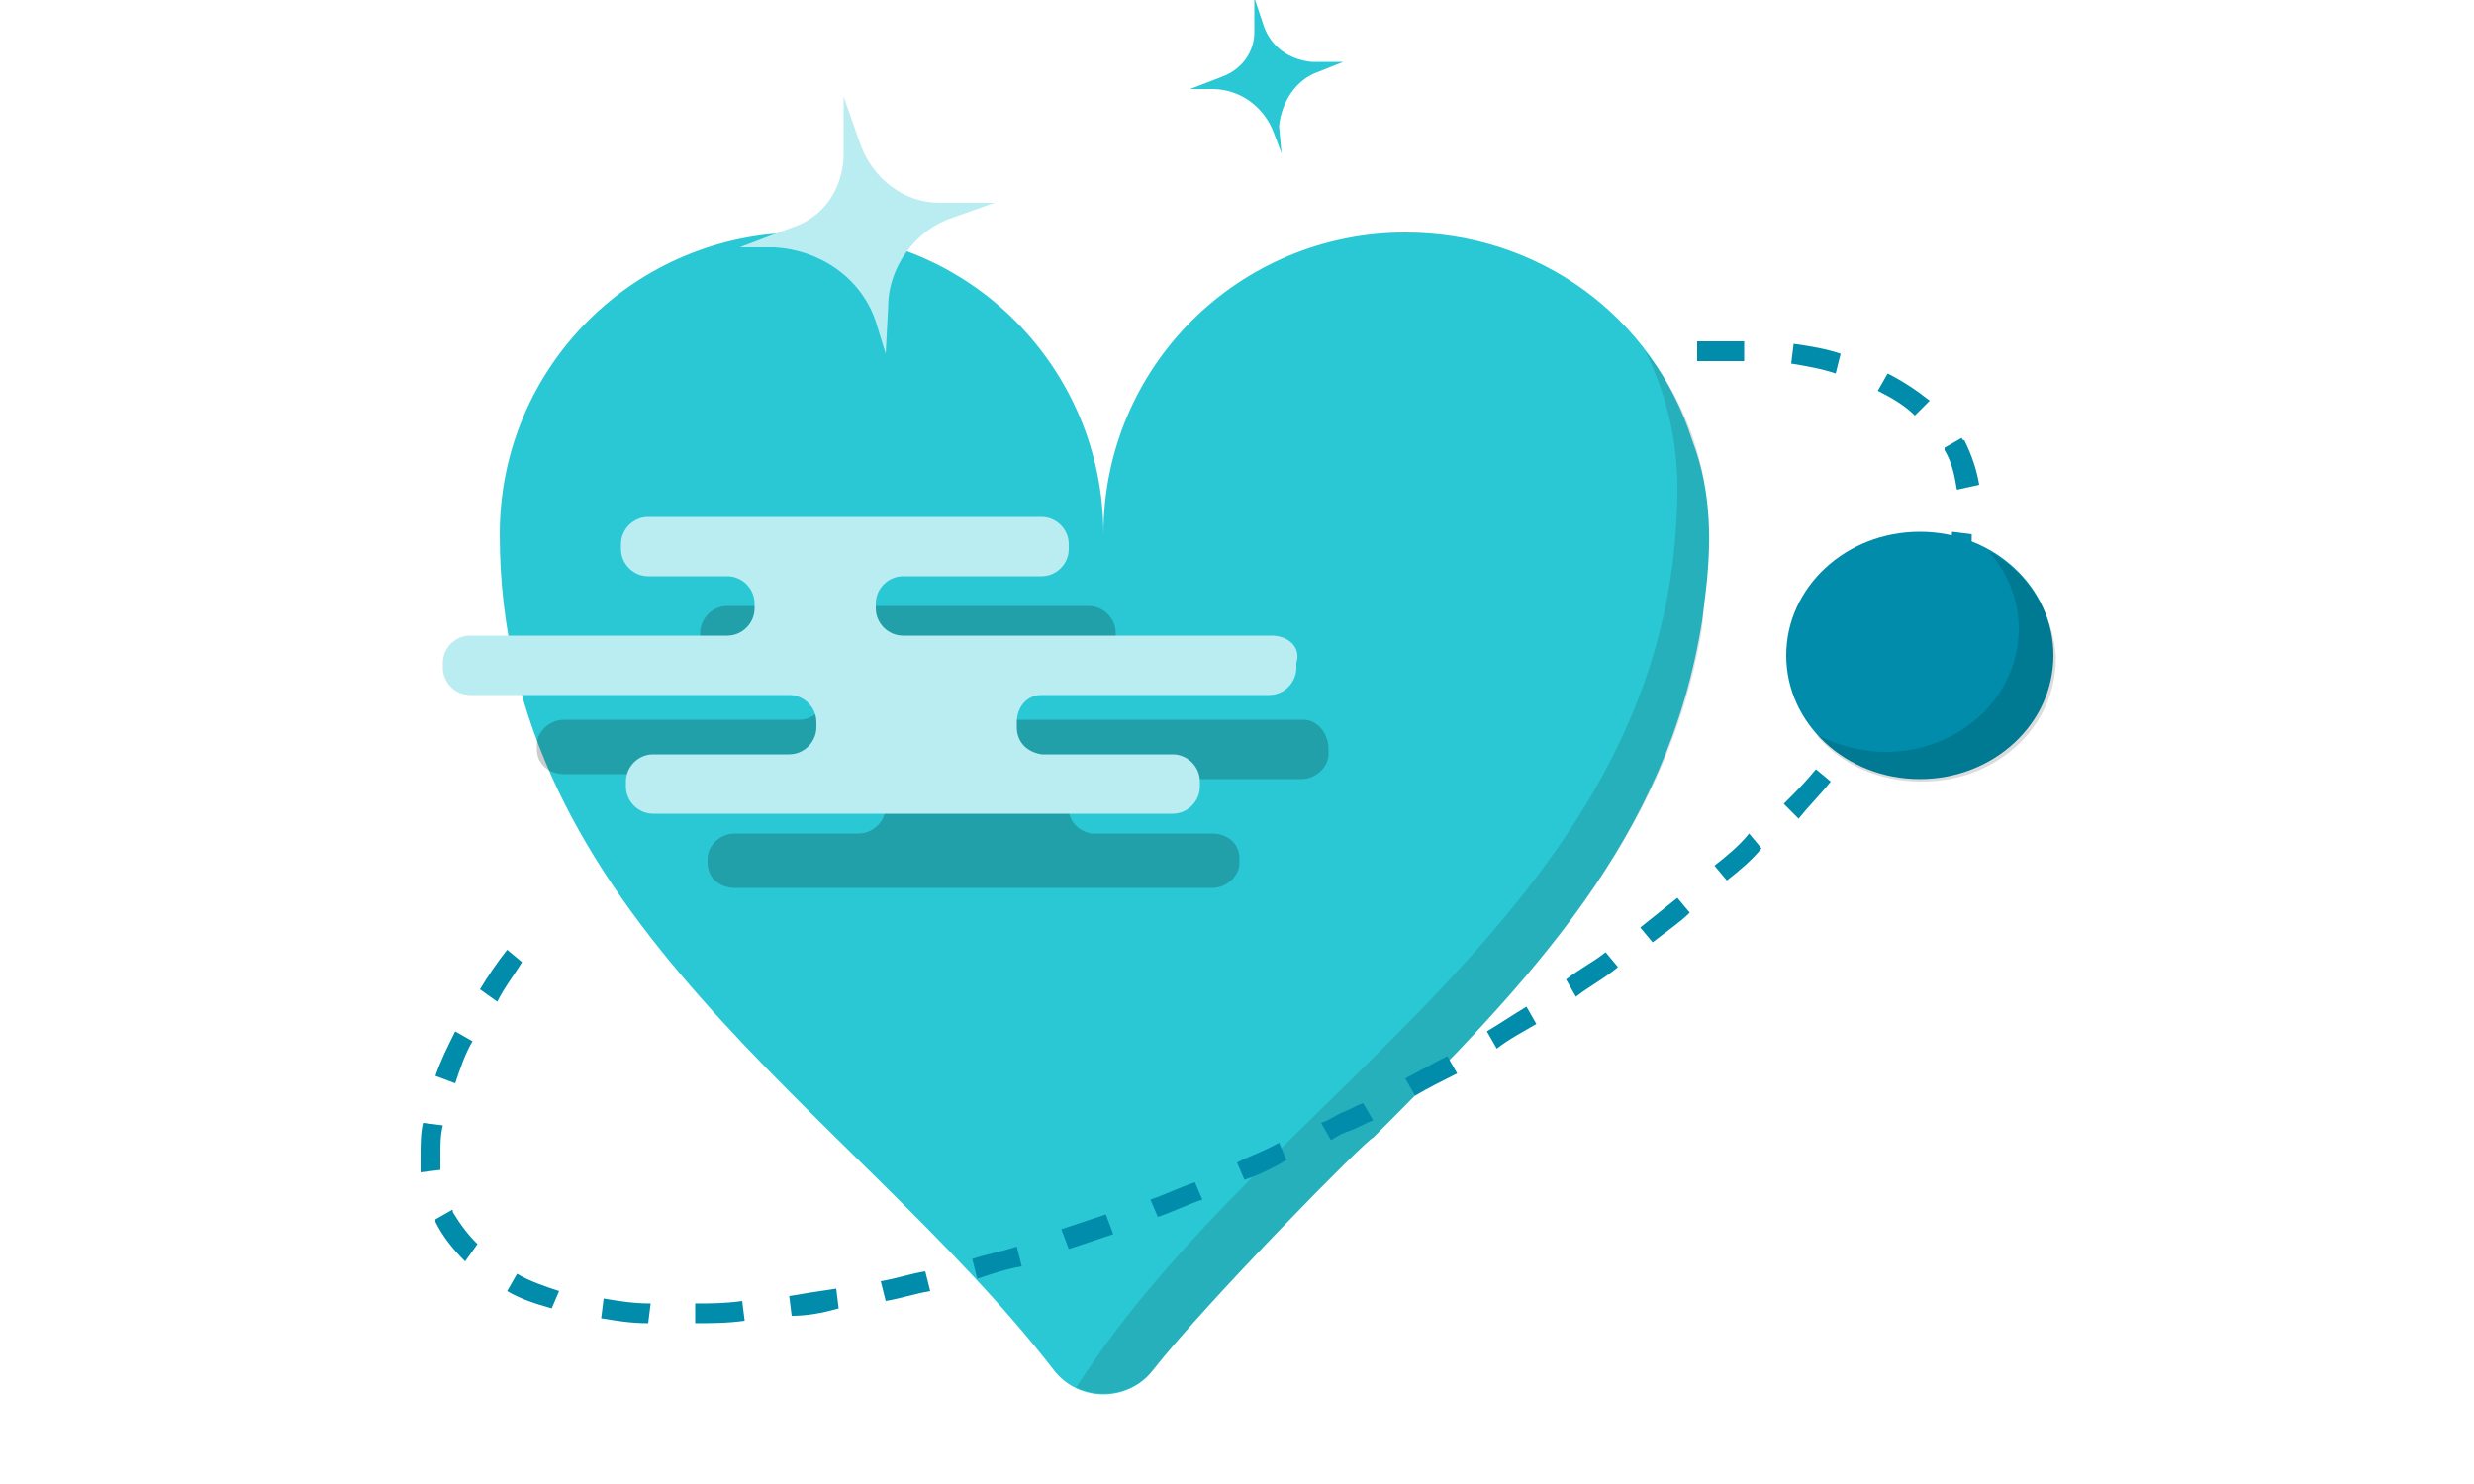
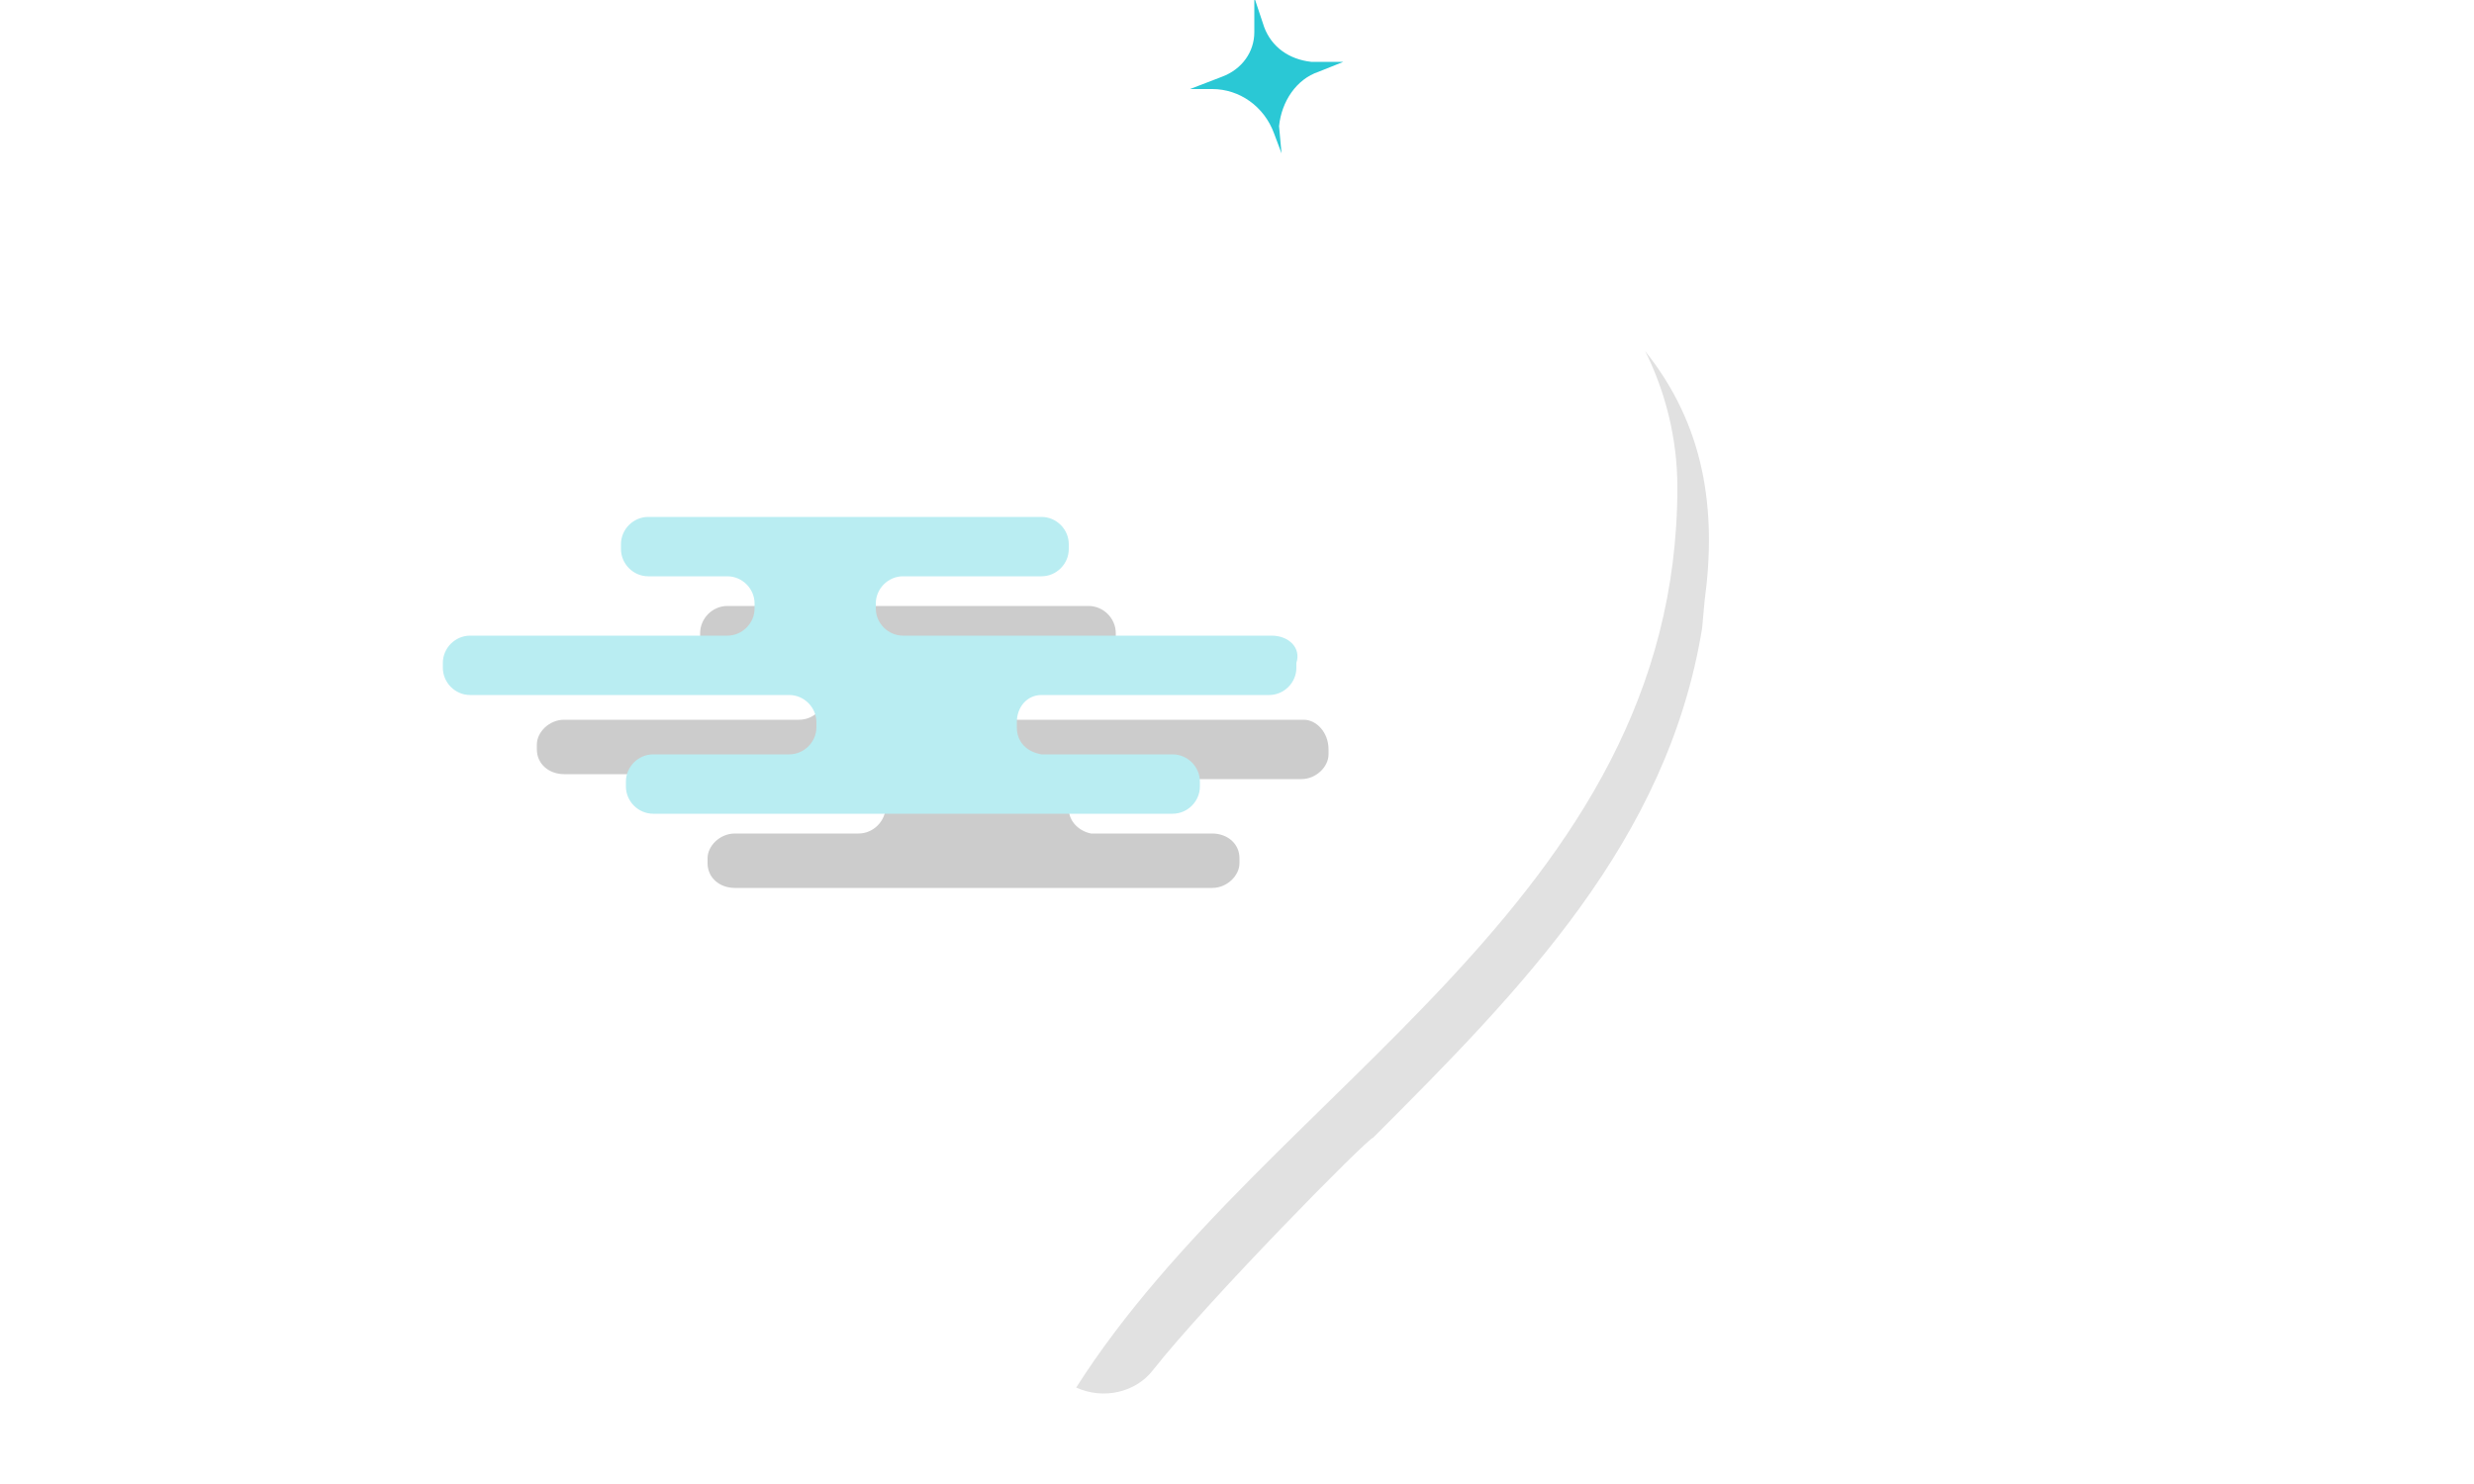
<svg xmlns="http://www.w3.org/2000/svg" version="1.1" id="Layer_1" x="0px" y="0px" viewBox="0 0 100 60" style="enable-background:new 0 0 100 60;" xml:space="preserve">
  <style type="text/css">
	.st0{fill:#2AC8D5;}
	.st1{opacity:0.12;}
	.st2{opacity:0.2;}
	.st3{fill:#008CAA;}
	.st4{fill:#B9EDF2;}
	.st5{fill-rule:evenodd;clip-rule:evenodd;fill:#B9EDF2;}
	.st6{fill-rule:evenodd;clip-rule:evenodd;fill:#2AC8D5;}
	.st7{opacity:0.14;}
</style>
  <g>
-     <path class="st0" d="M68.9,24.3c0,0-0.1,0.8-0.1,0.8c-1.4,8.8-6.9,14.5-13.3,20.9c-0.2,0-6.7,6.6-8.9,9.4c-1,1.3-3,1.3-4,0   c-8.2-10.6-22.4-18.3-22.4-33.8c0-6.8,5.5-12.2,12.2-12.2c6.8,0,12.2,5.5,12.2,12.2c0-6.8,5.5-12.2,12.2-12.2   c5.4,0,10,3.4,11.6,8.4C69.2,19.9,69.2,22,68.9,24.3z" />
    <path class="st1" d="M68.9,24.3c0,0-0.1,1.1-0.1,1.1C67.4,34,61.5,40,55.5,46c-0.2,0-6.7,6.6-8.9,9.4c-0.7,0.9-2,1.2-3.1,0.7   C51.2,44,67.8,36.5,67.8,19.7c0-2-0.5-3.9-1.3-5.5C68.9,17.2,69.4,20.6,68.9,24.3z" />
  </g>
  <path class="st2" d="M52.7,29.1H40.8h-1.9c-0.6,0-1.1-0.5-1.1-1.1v-0.2c0-0.6,0.5-1,1.1-1h1.9H44c0.6,0,1.1-0.5,1.1-1v-0.2  c0-0.6-0.5-1.1-1.1-1.1H29.4c-0.6,0-1.1,0.5-1.1,1.1v0.2c0,0.6,0.5,1,1.1,1h0.7h2.2c0.6,0,1.1,0.5,1.1,1v0.2c0,0.6-0.5,1.1-1.1,1.1  h-2.2h-7.3c-0.6,0-1.1,0.5-1.1,1v0.2c0,0.6,0.5,1,1.1,1h10.7h1.2c0.6,0,1.1,0.5,1.1,1.1v0.2c0,0.6-0.5,1.1-1.1,1.1h-1.2h-3.8  c-0.6,0-1.1,0.5-1.1,1v0.2c0,0.6,0.5,1,1.1,1H49c0.6,0,1.1-0.5,1.1-1v-0.2c0-0.6-0.5-1-1.1-1h-4.9v0c-0.5-0.1-0.9-0.5-0.9-1v-0.2  c0-0.5,0.4-1,0.9-1v0h8.5c0.6,0,1.1-0.5,1.1-1v-0.2C53.7,29.6,53.2,29.1,52.7,29.1z" />
-   <path class="st3" d="M28.1,53.5l0-0.8c0.6,0,1.2,0,1.9-0.1l0.1,0.8C29.4,53.5,28.7,53.5,28.1,53.5z M26.2,53.5  c-0.7,0-1.3-0.1-1.9-0.2l0.1-0.8c0.6,0.1,1.2,0.2,1.9,0.2L26.2,53.5z M32,53.2l-0.1-0.8c0.6-0.1,1.2-0.2,1.9-0.3l0.1,0.8  C33.2,53.1,32.6,53.2,32,53.2z M22.3,52.9c-0.7-0.2-1.3-0.4-1.8-0.7l0.4-0.7c0.5,0.3,1.1,0.5,1.7,0.7L22.3,52.9z M35.8,52.6  l-0.2-0.8c0.6-0.1,1.2-0.3,1.8-0.4l0.2,0.8C37,52.3,36.4,52.5,35.8,52.6z M39.5,51.7l-0.2-0.8c0.6-0.2,1.2-0.3,1.8-0.5l0.2,0.8  C40.7,51.3,40.1,51.5,39.5,51.7z M18.8,51c-0.5-0.5-0.9-1-1.2-1.6c0,0,0-0.1,0-0.1l0.7-0.4l0,0.1c0.3,0.5,0.6,0.9,1,1.3L18.8,51z   M43.2,50.5l-0.3-0.8c0.6-0.2,1.2-0.4,1.8-0.6l0.3,0.8C44.4,50.1,43.8,50.3,43.2,50.5z M46.8,49.2l-0.3-0.7c0.6-0.2,1.2-0.5,1.8-0.7  l0.3,0.7C48,48.7,47.4,49,46.8,49.2z M50.3,47.7L50,47c0.6-0.3,1.2-0.5,1.7-0.8l0.3,0.7C51.5,47.2,50.9,47.5,50.3,47.7z M17,47.4  c0-0.2,0-0.5,0-0.7c0-0.4,0-0.9,0.1-1.3l0.8,0.1c-0.1,0.4-0.1,0.8-0.1,1.2c0,0.2,0,0.4,0,0.6L17,47.4z M53.8,46.1l-0.4-0.7  c0.3-0.1,0.6-0.3,0.8-0.4c0.3-0.1,0.6-0.3,0.9-0.4l0.4,0.7c-0.3,0.1-0.6,0.3-0.9,0.4C54.3,45.8,54.1,45.9,53.8,46.1z M57.2,44.3  l-0.4-0.7c0.6-0.3,1.1-0.6,1.7-0.9l0.4,0.7C58.3,43.7,57.7,44,57.2,44.3z M18.4,43.8l-0.8-0.3c0.2-0.6,0.5-1.2,0.8-1.8l0.7,0.4  C18.8,42.6,18.6,43.2,18.4,43.8z M60.5,42.4l-0.4-0.7c0.5-0.3,1.1-0.7,1.6-1l0.4,0.7C61.6,41.7,61,42,60.5,42.4z M20.1,40.5L19.4,40  c0.3-0.5,0.7-1.1,1.1-1.6l0.6,0.5C20.8,39.4,20.4,39.9,20.1,40.5z M63.7,40.3l-0.4-0.7c0.5-0.4,1.1-0.7,1.6-1.1l0.5,0.6  C64.8,39.6,64.2,39.9,63.7,40.3z M66.8,38.1l-0.5-0.6c0.5-0.4,1-0.8,1.5-1.2l0.5,0.6C67.9,37.3,67.3,37.7,66.8,38.1z M69.8,35.6  L69.3,35c0.5-0.4,1-0.8,1.4-1.3l0.5,0.6C70.8,34.8,70.3,35.2,69.8,35.6z M72.7,33.1l-0.6-0.6c0.5-0.5,0.9-0.9,1.3-1.4l0.6,0.5  C73.6,32.1,73.1,32.6,72.7,33.1z M75.3,30.2l-0.6-0.5c0.4-0.5,0.8-1,1.2-1.5l0.6,0.5C76.1,29.2,75.7,29.7,75.3,30.2z M77.6,27.1  l-0.7-0.4c0.3-0.5,0.7-1.1,0.9-1.6l0.7,0.4C78.3,26,78,26.5,77.6,27.1z M79.3,23.6l-0.8-0.3c0.2-0.6,0.4-1.2,0.4-1.8l0.8,0.1  C79.7,22.3,79.6,23,79.3,23.6z M79.1,19.8c-0.1-0.6-0.2-1.1-0.5-1.6c0,0,0-0.1,0-0.1l0.7-0.4c0,0,0,0.1,0.1,0.1  c0.3,0.6,0.5,1.2,0.6,1.8L79.1,19.8z M77.4,16.8c-0.4-0.4-0.9-0.7-1.5-1l0.4-0.7c0.6,0.3,1.2,0.7,1.7,1.1L77.4,16.8z M74.2,15.1  c-0.6-0.2-1.2-0.3-1.8-0.4l0.1-0.8c0.7,0.1,1.3,0.2,1.9,0.4L74.2,15.1z M70.5,14.6c-0.6,0-1.2,0-1.9,0l0-0.8c0.7,0,1.3,0,1.9,0  L70.5,14.6z" />
  <path class="st4" d="M51.4,25.7H38.5h-2c-0.6,0-1.1-0.5-1.1-1.1v-0.2c0-0.6,0.5-1.1,1.1-1.1h2h3.6c0.6,0,1.1-0.5,1.1-1.1v-0.2  c0-0.6-0.5-1.1-1.1-1.1H26.2c-0.6,0-1.1,0.5-1.1,1.1v0.2c0,0.6,0.5,1.1,1.1,1.1H27h2.4c0.6,0,1.1,0.5,1.1,1.1v0.2  c0,0.6-0.5,1.1-1.1,1.1H27H19c-0.6,0-1.1,0.5-1.1,1.1V27c0,0.6,0.5,1.1,1.1,1.1h11.6h1.3c0.6,0,1.1,0.5,1.1,1.1v0.2  c0,0.6-0.5,1.1-1.1,1.1h-1.3h-4.2c-0.6,0-1.1,0.5-1.1,1.1v0.2c0,0.6,0.5,1.1,1.1,1.1h21c0.6,0,1.1-0.5,1.1-1.1v-0.2  c0-0.6-0.5-1.1-1.1-1.1h-5.3v0c-0.6-0.1-1-0.5-1-1.1v-0.2c0-0.6,0.4-1.1,1-1.1v0h9.2c0.6,0,1.1-0.5,1.1-1.1v-0.2  C52.6,26.2,52.1,25.7,51.4,25.7z" />
-   <path class="st5" d="M35.8,14.3L35.4,13c-0.6-1.8-2.3-2.9-4.1-3l-1.4,0L32,9.2c1.3-0.4,2.1-1.6,2.1-3l0-2.3l0.7,2  c0.5,1.3,1.7,2.3,3.2,2.3l2.2,0l-1.7,0.6c-1.5,0.5-2.6,2-2.6,3.6L35.8,14.3z" />
  <path class="st6" d="M51.8,6.2l-0.3-0.8c-0.4-1.1-1.4-1.8-2.5-1.8l-0.9,0l1.3-0.5c0.8-0.3,1.3-1,1.3-1.8l0-1.4l0.4,1.2  c0.3,0.8,1,1.3,1.9,1.4l1.3,0l-1,0.4c-0.9,0.3-1.5,1.2-1.6,2.2L51.8,6.2z" />
-   <ellipse class="st3" cx="77.6" cy="26.5" rx="5.4" ry="5" />
-   <path class="st7" d="M80.4,22.3c0.7,0.8,1.2,1.9,1.2,3.1c0,2.8-2.4,5-5.4,5c-1,0-2-0.3-2.8-0.7c1,1.2,2.5,1.9,4.3,1.9  c3,0,5.4-2.2,5.4-5C83,24.7,81.9,23.1,80.4,22.3z" />
</svg>